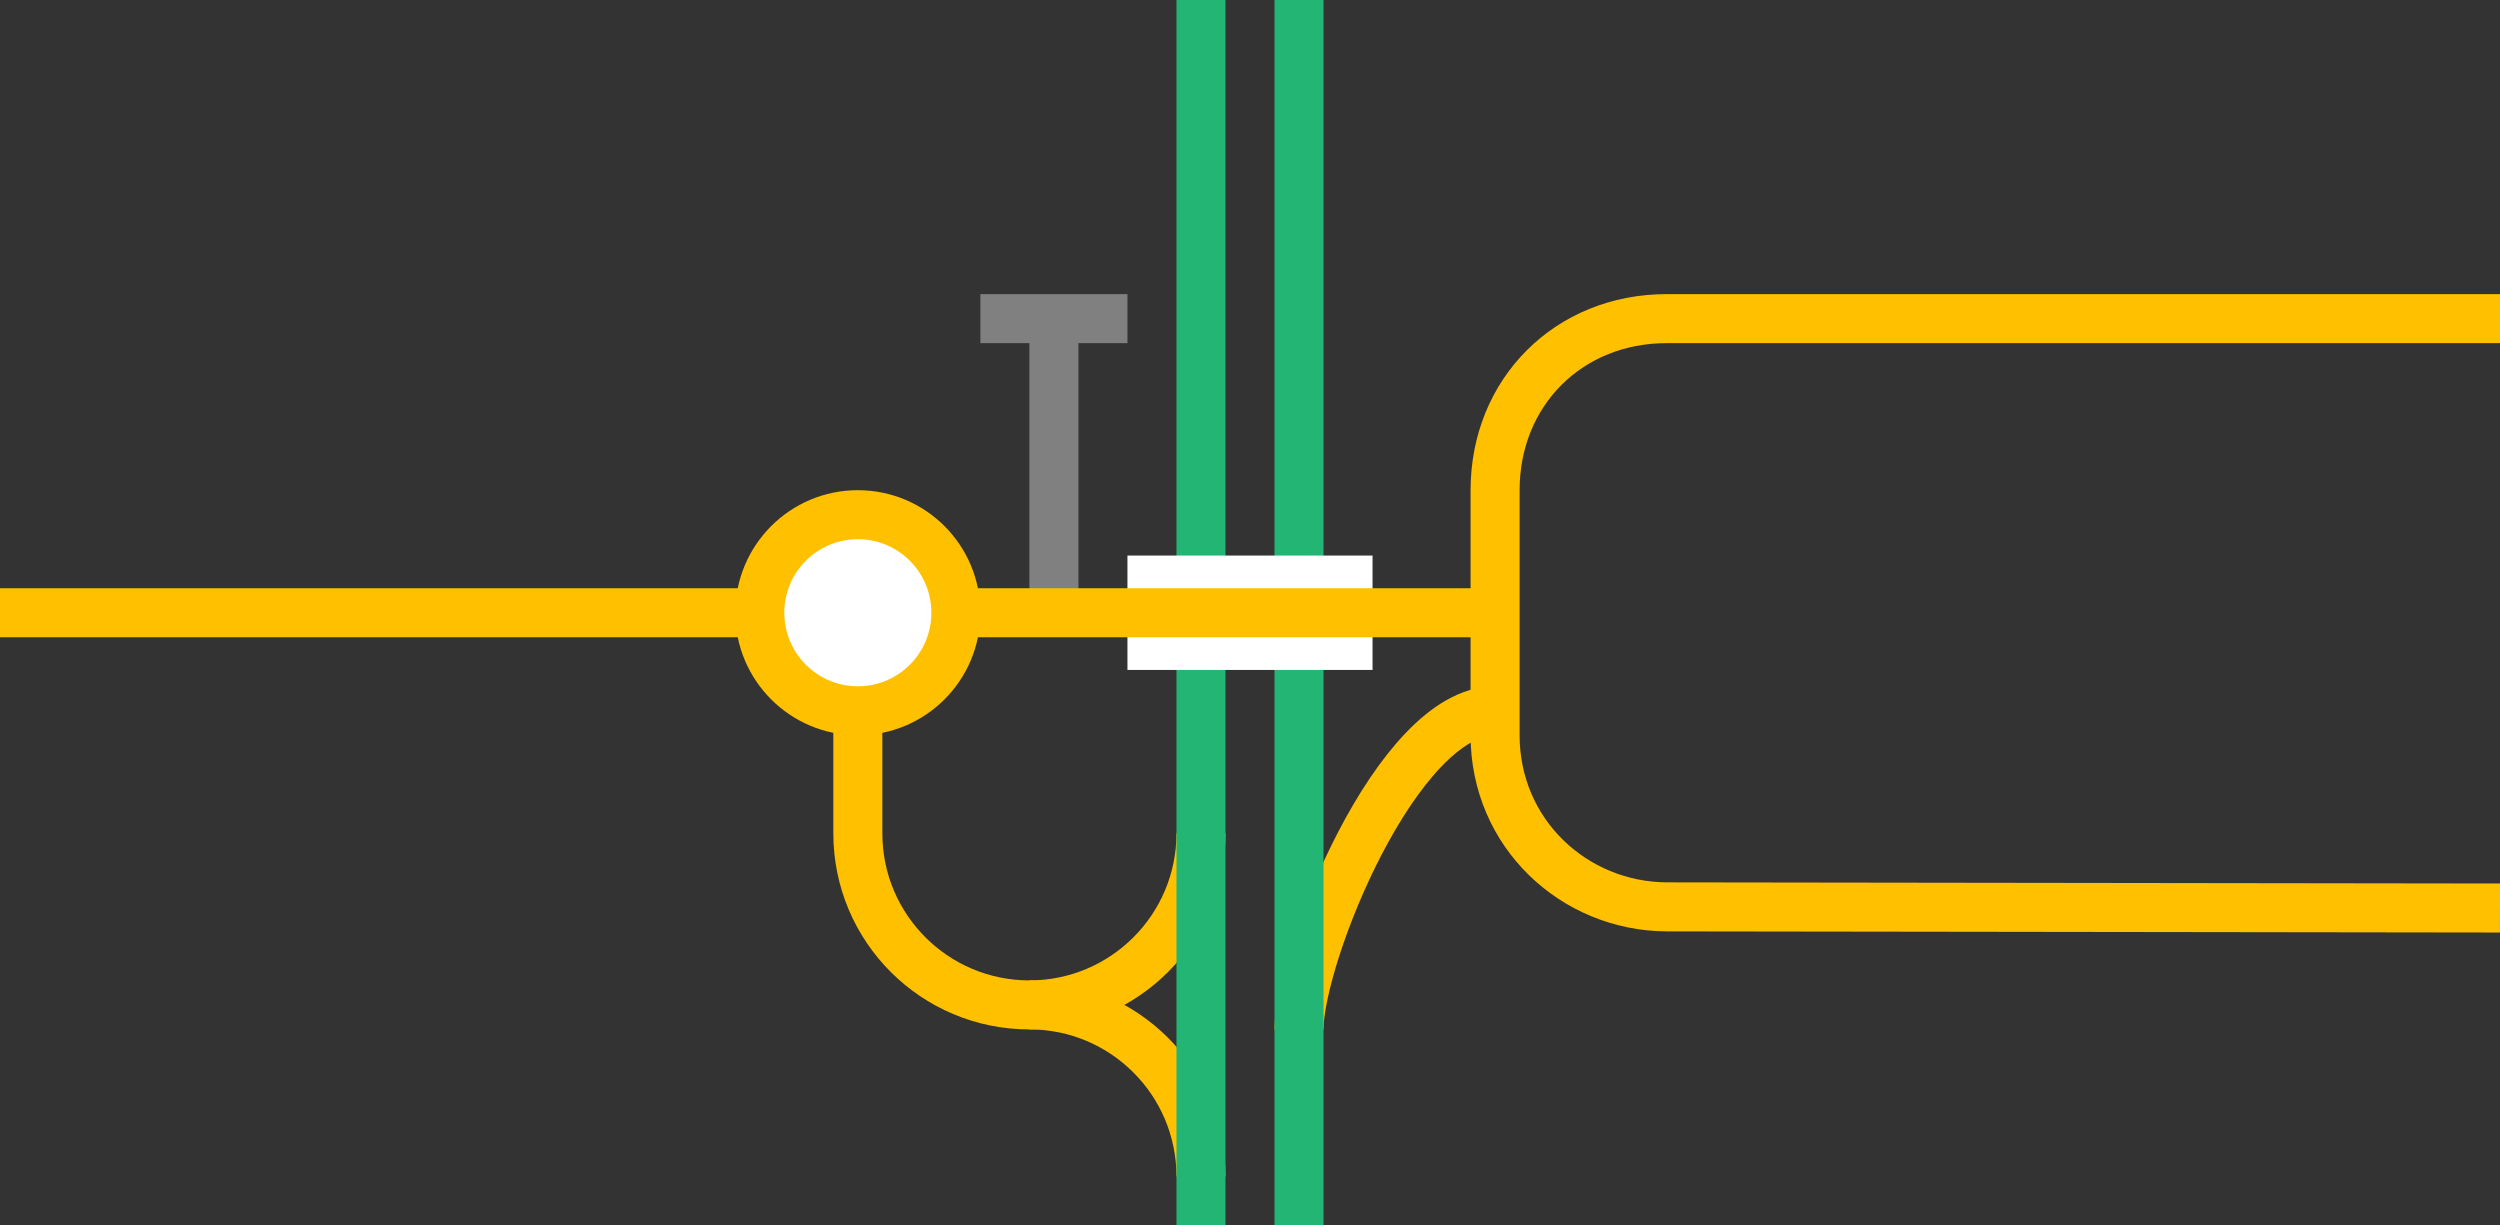
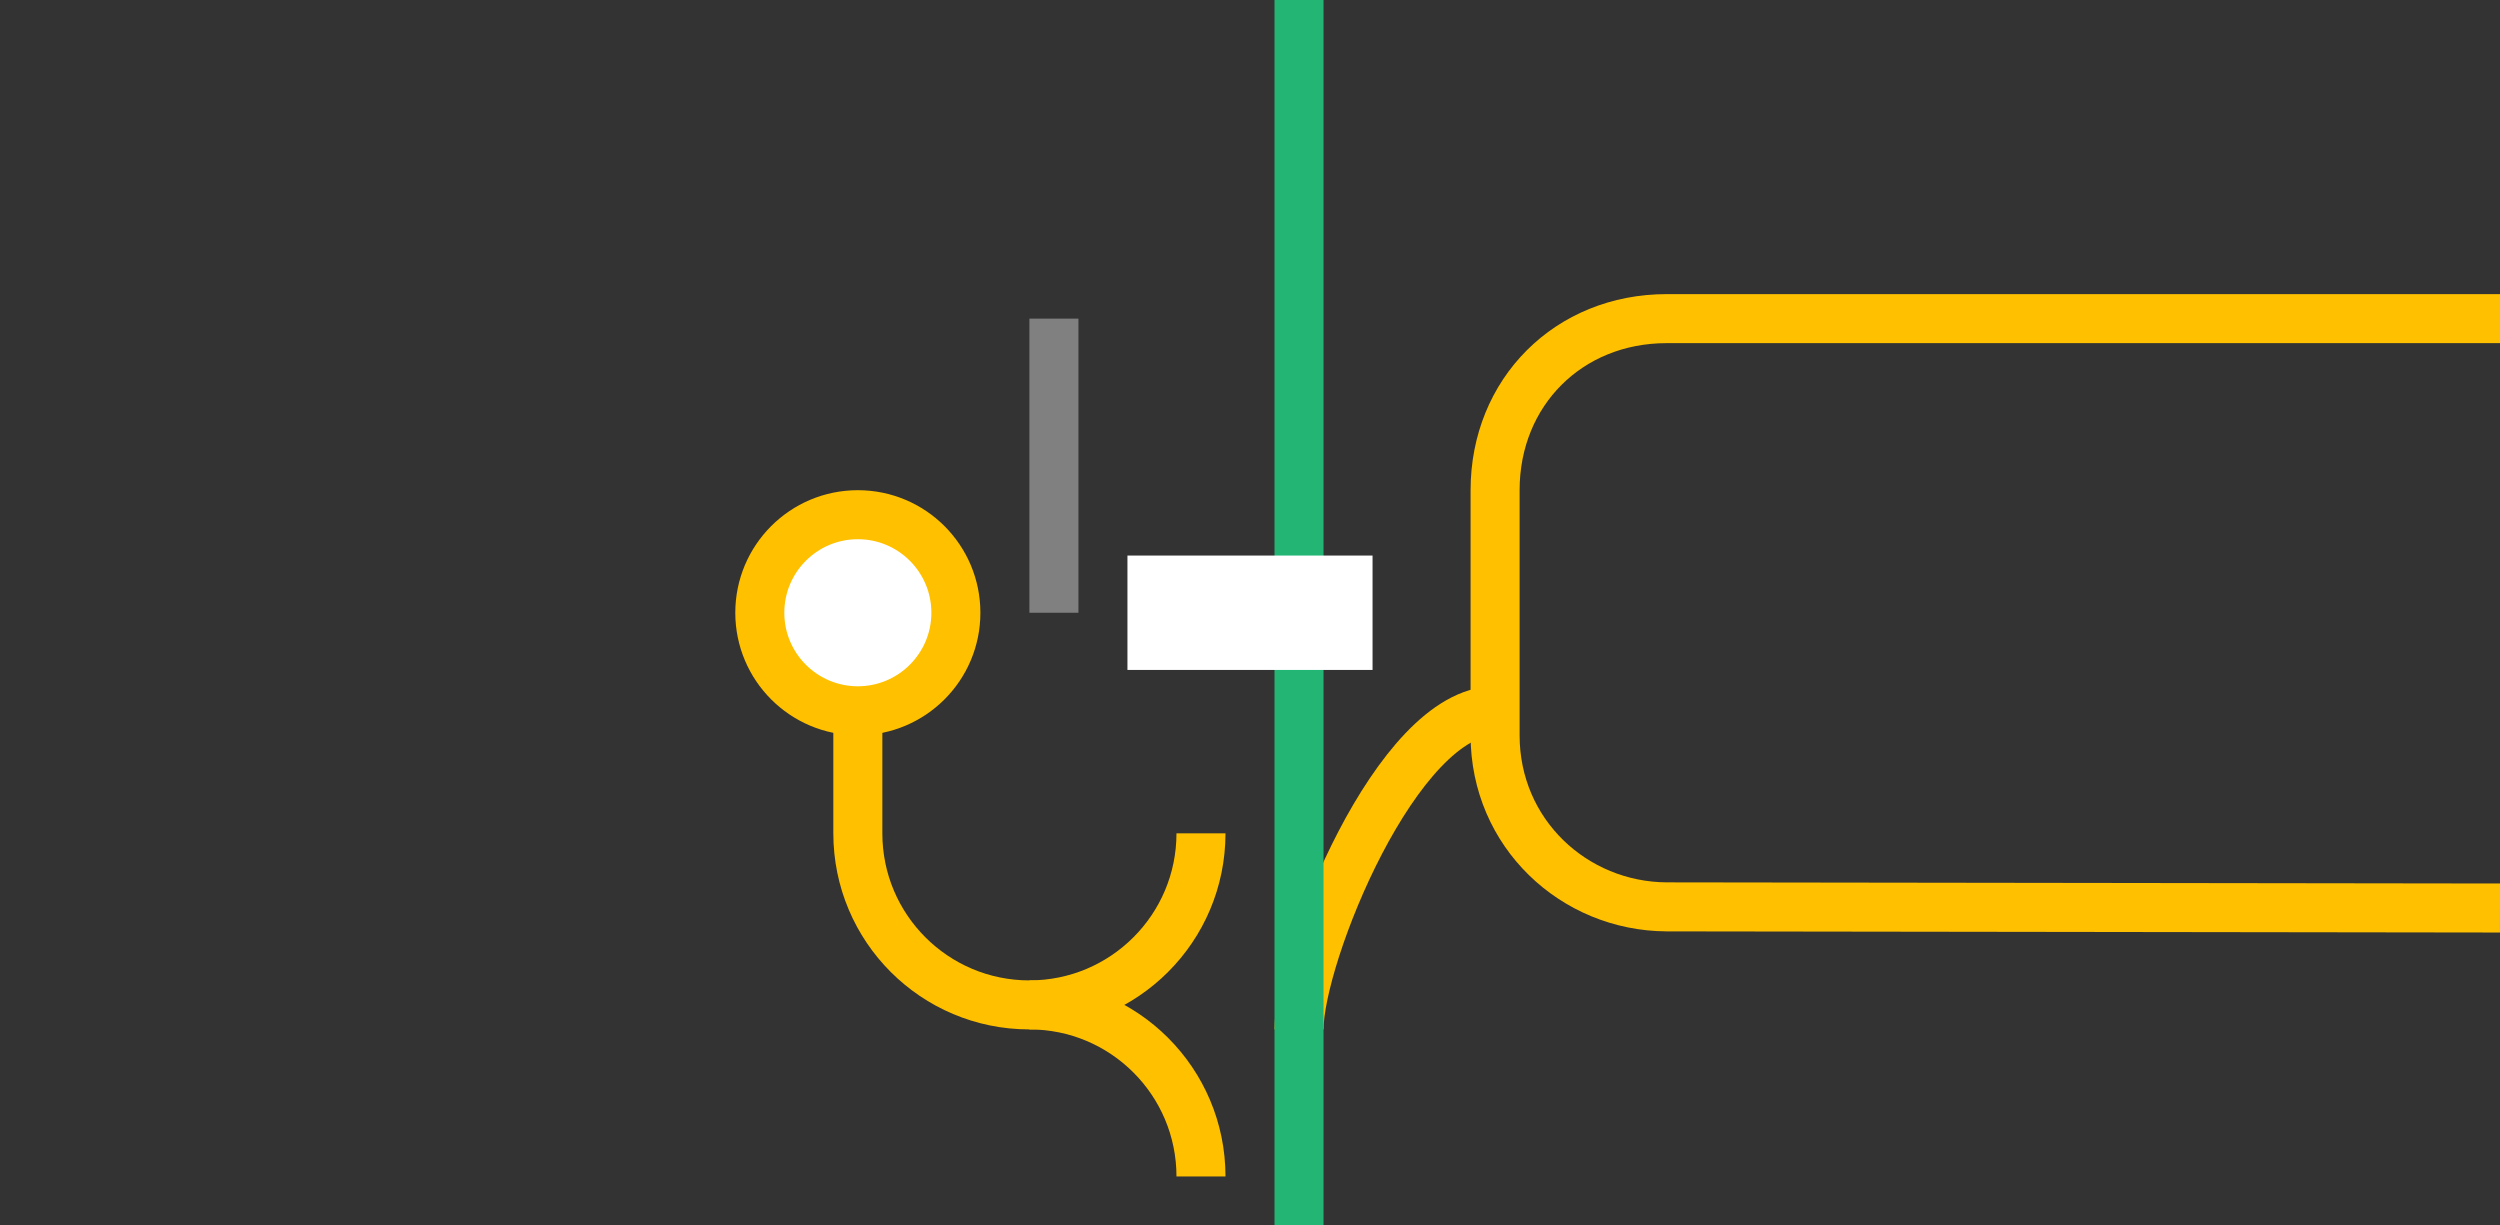
<svg xmlns="http://www.w3.org/2000/svg" viewBox="0 0 153 75">
  <rect x="0" y="0" width="153" height="75" fill="#333333" stroke="none" />
  <g fill="none">
    <path d="m91.5 43.5c-6 0-12 15-12 19.5" stroke="#ffc000" stroke-miterlimit="10" stroke-width="3" />
    <path d="m73.5 51c0 5.8-4.7 10.5-10.5 10.5s-10.5-4.7-10.5-10.5v-12" stroke="#ffc000" stroke-miterlimit="10" stroke-width="3" />
    <path d="m63 61.5c5.8 0 10.5 4.7 10.5 10.5" stroke="#ffc000" stroke-miterlimit="10" stroke-width="3" />
    <path d="m79.5 0v75" stroke="#22b573" stroke-miterlimit="10" stroke-width="3" />
-     <path d="m73.5 0v75" stroke="#22b573" stroke-miterlimit="10" stroke-width="3" />
    <path d="m0 35.97h3v3h-3z" />
    <path d="m150 33.05h3v3h-3z" />
  </g>
  <path d="m64.5 37.5v-18" fill="#fff" stroke="#808080" stroke-miterlimit="10" stroke-width="3" />
-   <path d="m60 19.5h9" fill="#fff" stroke="#808080" stroke-miterlimit="10" stroke-width="3" />
  <path d="m153 19.5h-51c-6 0-10.5 4.5-10.5 10.5v15c0 6 4.83 10.47 10.5 10.5l51 .07" fill="none" stroke="#ffc000" stroke-miterlimit="10" stroke-width="3" />
  <path d="m69 37.5h15" fill="#fff" stroke="#fff" stroke-miterlimit="10" stroke-width="7" />
-   <path d="m0 37.5h91.5" fill="#fff" stroke="#ffc000" stroke-miterlimit="10" stroke-width="3" />
  <circle cx="52.5" cy="37.5" fill="#fff" r="6" stroke="#ffc000" stroke-miterlimit="10" stroke-width="3" />
</svg>